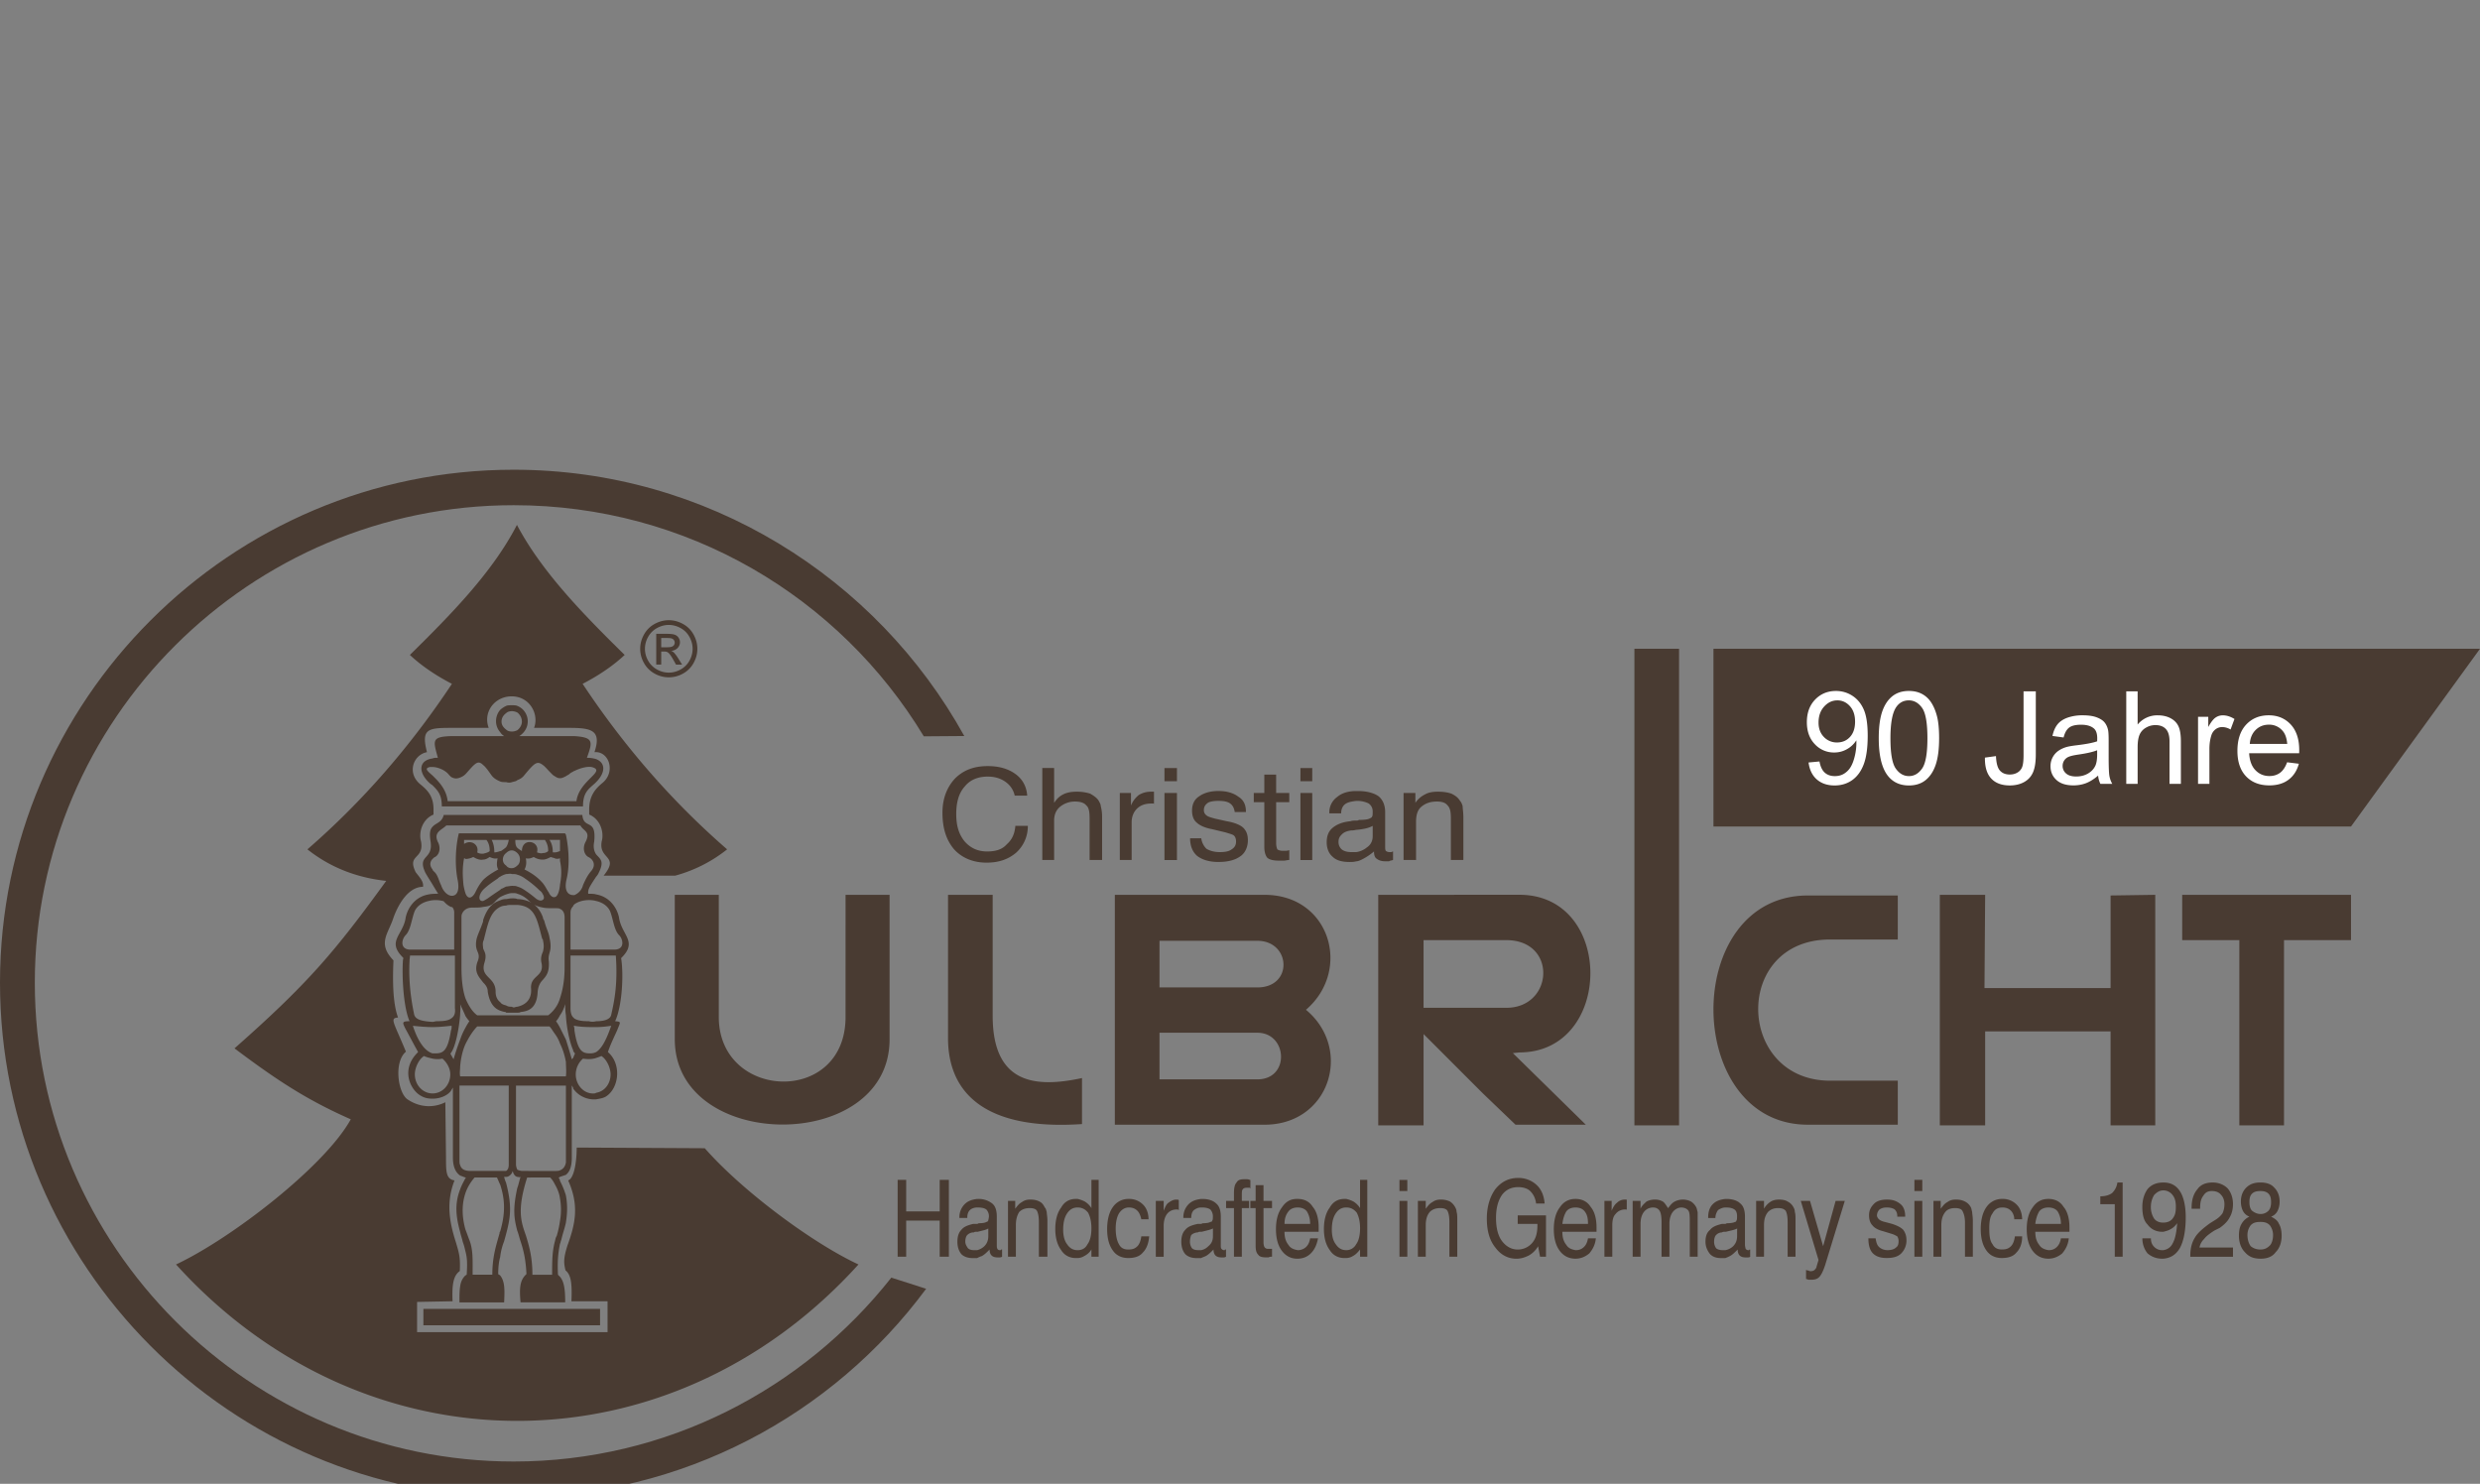
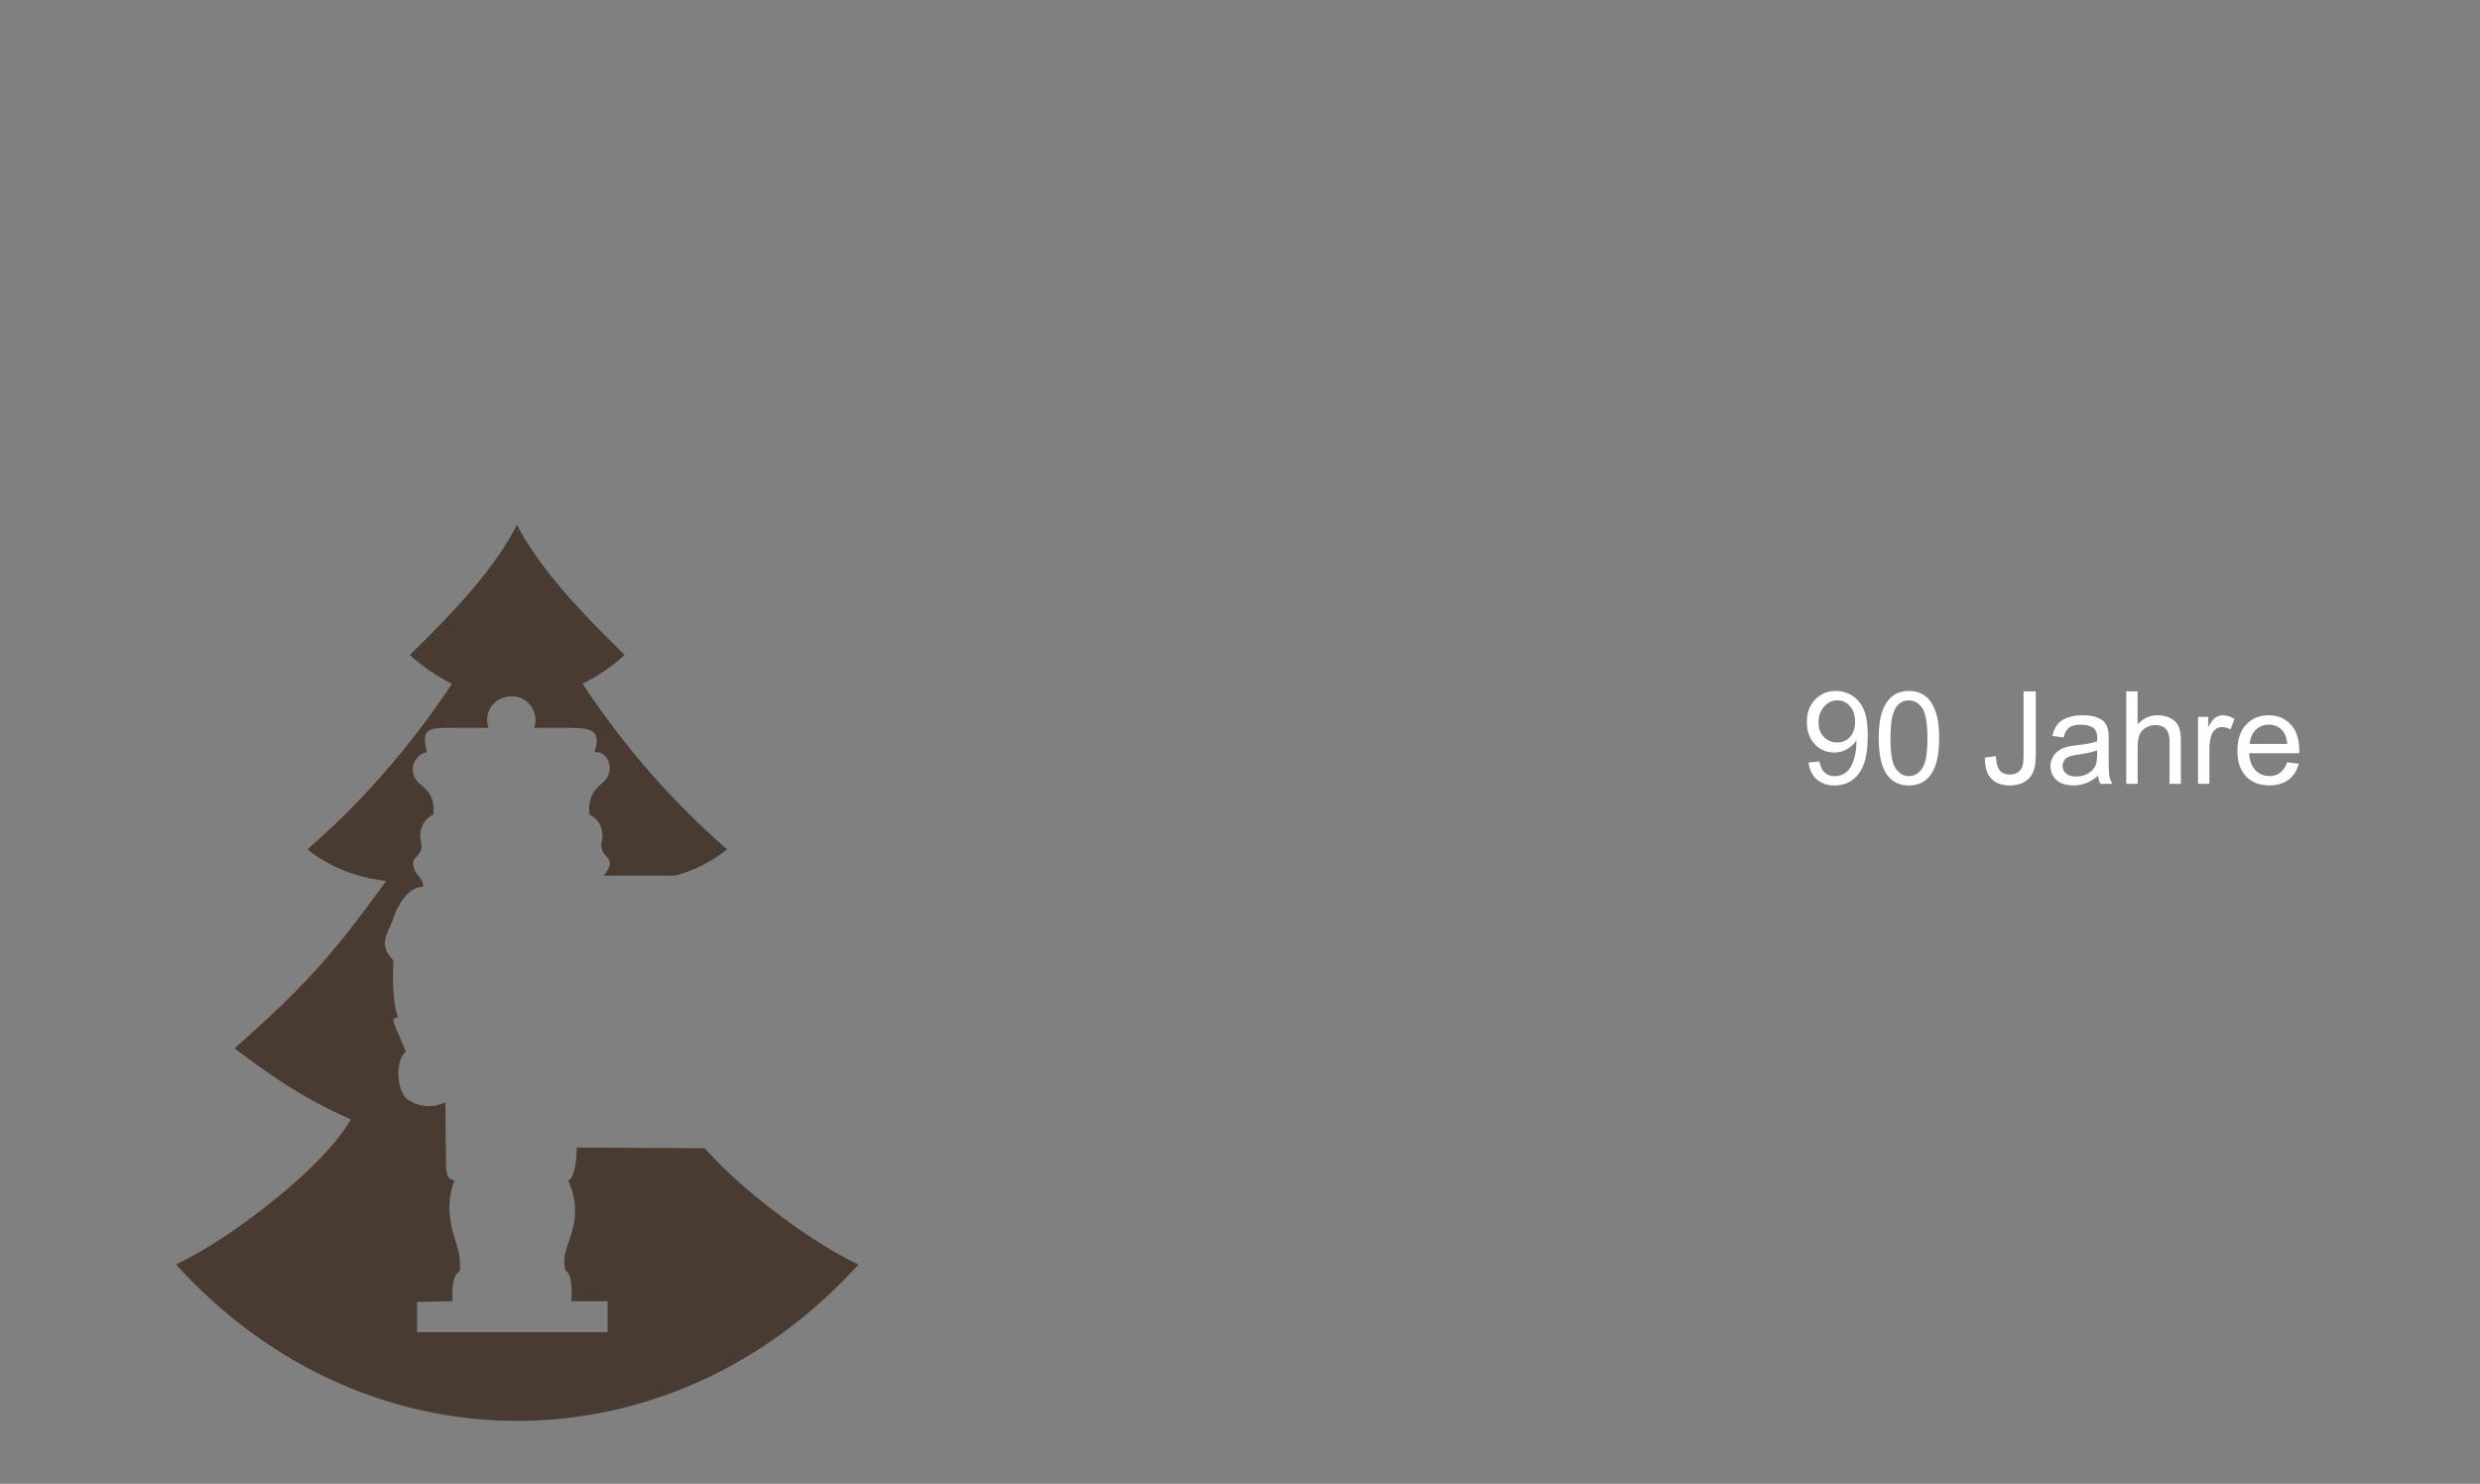
<svg xmlns="http://www.w3.org/2000/svg" width="217.271" height="130">
  <rect width="100%" height="100%" fill="#808080" stroke="none" />
-   <path fill="#493B32" d="M80.934 64.511C73.568 52.325 60.228 44.261 45 44.261c-23.076 0-41.95 18.759-41.95 41.835 0 23.133 18.874 41.949 41.95 41.949 13.407 0 25.377-6.328 33.088-16.111l3.05.977c-8.171 11.05-21.35 18.244-36.138 18.244-24.803 0-45-20.258-45-45.059 0-24.745 20.197-44.943 45-44.943 16.961 0 31.803 9.459 39.48 23.331" />
-   <path fill="#493B32" d="M86.967 88.984V78.396h-3.912v12.543c0 4.893 3.338 8.113 11.738 7.541v-4.029c-4.028.863-7.826.576-7.826-5.467zm-12.889.116c0 7.77-11.105 7.308-11.105 0V78.396h-3.855v12.66c0 9.897 18.817 10.012 18.817 0v-12.66H74.08L74.078 89.1zm23.593-10.704v20.141h13.119c5.698 0 7.77-6.617 3.625-10.07 4.028-3.453 2.129-10.07-3.625-10.07m-.633 16.167h-8.574V90.48h8.574c2.647-.001 2.878 4.084 0 4.084zm0-12.14c2.936 0 3.165 4.086 0 4.086h-8.574v-4.086m19.163-4.028v20.197h3.972v-7.998l5.235 5.236 2.82 2.704h6.158l-6.389-6.271.576-.06c8.229 0 8.343-13.812 0-13.812m-1.151 3.974c4.488 0 4.144 5.928 0 5.928h-7.25v-5.928m66.463-3.97v3.97h5.007v16.228h3.914V82.366h5.869v-3.97h-14.79zm-6.273 8.17h-11.048l.058-8.17h-3.97v20.197h3.97v-8.229h10.99v8.229h3.914V78.396l-3.914.058v8.112zm-26.527 11.97h7.884V94.68h-5.928c-8.228 0-8.572-12.369 0-12.369h5.928v-3.856h-7.884c-11.106-.001-10.933 20.081 0 20.081zM143.189 56.84h3.912v41.754h-3.912V56.84zM107.3 109.527h-.058c-.115 0-.173-.059-.229-.114-.059-.06-.059-.174-.059-.403v-2.417c0-.518-.115-.92-.403-1.151-.229-.229-.633-.401-1.209-.401h-.114c-.46.058-.806.173-1.095.46a1.61 1.61 0 0 0-.46 1.15v.058h.691c0-.288.058-.519.231-.69.172-.115.345-.229.632-.229h.114c.288 0 .519.057.69.172.115.114.23.344.23.577 0 .171 0 .343-.059.401 0 .058-.059.115-.173.115-.059.057-.289.114-.633.114-.06 0-.115.058-.173.058h-.288c-.519.116-.863.231-1.093.52-.231.23-.347.574-.347 1.035 0 .46.115.807.347 1.093.229.229.575.347.978.347h.403c.114-.06.288-.117.403-.173.229-.114.46-.346.69-.577 0 .23.059.403.173.52.114.113.288.171.519.171h.173c.058 0 .114 0 .229-.058v-.633c-.053-.003-.11-.003-.11.055zm-1.036-1.209c0 .347-.115.633-.403.863-.168.18-.39.302-.632.346h-.23c-.287 0-.46-.059-.575-.174a.975.975 0 0 1-.173-.576c0-.229.06-.459.115-.575a.878.878 0 0 1 .576-.229c.058-.057.173-.057.288-.057h.057c.46-.117.749-.173.979-.289l-.002.691zm2.532-3.106v-.401c0-.289 0-.52.059-.576.058-.115.173-.174.345-.174h.288l.058.059v-.748h-.058c-.115-.059-.229-.059-.288-.059h-.173c-.345 0-.575.059-.69.287-.173.174-.23.519-.23.922v.69h-.69v.631h.69v4.259h.69v-4.259h.633v-.631h-.634zm63.874.576a1.133 1.133 0 0 0-.518-.519c-.23-.117-.461-.174-.805-.174-.288 0-.52.057-.748.23-.231.113-.402.345-.576.574v-.689h-.633v4.891h.689v-2.761c0-.519.116-.862.345-1.151.175-.229.462-.346.863-.346.288 0 .519.059.633.23.116.23.23.518.23 1.037v2.99h.689v-3.164c0-.346-.058-.576-.058-.748-.053-.17-.053-.286-.111-.4zm21.35 2.012l.46-.229c.402-.287.688-.575.863-.92.173-.289.287-.69.287-1.15 0-.576-.173-1.037-.462-1.381-.344-.344-.805-.52-1.321-.52-.576 0-1.036.176-1.323.577-.345.403-.52.921-.52 1.667v.059h.748v-.059c0-.46.059-.804.288-1.093.174-.289.402-.403.748-.403.348 0 .634.114.807.346.172.173.287.459.287.806 0 .289-.058.575-.173.806a2.101 2.101 0 0 1-.634.575l-.46.288c-.633.46-1.094.863-1.324 1.266-.287.461-.401.98-.401 1.612v.058h3.739v-.807h-2.935c.058-.285.173-.518.403-.747.174-.233.463-.463.923-.751zm-80.332-2.761h-.06c-.574 0-.978.23-1.323.748-.345.46-.519 1.092-.519 1.898s.173 1.439.519 1.9c.346.46.807.689 1.323.689h.06c.46 0 .862-.174 1.149-.461.346-.346.519-.748.634-1.322h-.691c-.058.345-.173.574-.345.747-.174.174-.46.288-.691.288h-.058c-.346-.059-.633-.174-.807-.461-.229-.287-.346-.633-.346-1.149h2.993v-.403c0-.748-.173-1.381-.519-1.783-.284-.459-.744-.691-1.319-.691zm0 2.186h-1.151c0-.459.116-.805.345-1.092.174-.23.46-.344.807-.344.345 0 .632.113.806.344.172.288.288.633.288 1.092h-1.095zm-2.992-3.394h-.691v1.381h-.461v.631h.461v3.282c0 .402.059.631.23.805.115.172.344.229.689.229h.23c.058-.058.172-.058.288-.058v-.689h-.344c-.175 0-.23-.059-.289-.116-.058-.058-.114-.229-.114-.46v-2.993h.747v-.631h-.747v-1.381zm78.834-.231c-.574 0-1.035.174-1.381.575-.287.403-.46.921-.46 1.554 0 .69.114 1.209.46 1.554.289.403.749.633 1.268.633h.113c.23-.058.461-.116.633-.229.23-.115.403-.289.578-.52-.059.807-.175 1.381-.404 1.784-.174.345-.461.518-.807.577h-.113a.947.947 0 0 1-.69-.289c-.174-.172-.288-.402-.288-.747h-.748c0 .518.173.978.46 1.323.346.287.749.459 1.268.459h.113c.633-.057 1.095-.342 1.439-.92.346-.631.518-1.554.518-2.703 0-.979-.172-1.784-.518-2.303-.346-.517-.808-.748-1.441-.748zm.806 3.166c-.173.229-.46.346-.806.346h-.057c-.289 0-.576-.116-.749-.346a1.839 1.839 0 0 1-.288-1.037c0-.401.114-.748.288-1.035.229-.23.46-.403.806-.403s.633.172.806.403c.23.287.289.634.289 1.035 0 .46-.059.748-.289 1.037zm-87.294-1.67c-.229 0-.46.116-.689.289-.173.115-.288.404-.403.69v-.862h-.69v4.891h.69v-2.705c0-.459.116-.806.288-1.035.172-.23.46-.402.863-.402h.114s0 .057.059.057v-.863c-.059-.057-.059-.057-.115-.057h-.116v-.003zm72.391.692c.344 0 .574.114.747.287s.289.461.289.748h.689c0-.517-.174-.979-.46-1.265a1.694 1.694 0 0 0-1.266-.519 1.64 1.64 0 0 0-1.383.69c-.344.459-.518 1.149-.518 1.957 0 .805.174 1.438.518 1.898.289.402.748.632 1.326.632.519 0 .979-.116 1.265-.461.345-.344.518-.805.518-1.438h-.633c-.057.404-.172.691-.344.863-.23.231-.46.287-.806.287s-.634-.115-.807-.459c-.23-.289-.289-.748-.289-1.383 0-.574.059-1.035.289-1.322.174-.344.462-.515.865-.515zm-93.107.344H79.39v-2.761h-.748v6.73h.748v-3.164h2.936v3.164h.805v-6.73h-.805v2.761zm5.351 3.395h-.115c-.059 0-.173-.059-.173-.114-.059-.06-.059-.174-.059-.403v-2.417c0-.518-.115-.92-.401-1.151a1.905 1.905 0 0 0-1.208-.401h-.115c-.46.058-.807.173-1.093.46a1.605 1.605 0 0 0-.461 1.15v.058h.69c0-.288.057-.519.229-.69.114-.115.346-.229.633-.229h.057c.346 0 .576.057.748.172a.861.861 0 0 1 .23.577c0 .171-.059.343-.059.401-.057.058-.057.115-.173.115-.057.057-.287.114-.632.114-.058 0-.116.058-.173.058h-.342c-.461.116-.807.231-1.036.52-.229.23-.346.574-.346 1.035 0 .46.116.807.346 1.093.229.229.575.347.979.347h.403c.115-.06.229-.117.402-.173.23-.114.461-.346.69-.577 0 .23.058.403.173.52.115.113.288.171.519.171h.173c.058 0 .115 0 .229-.058v-.633c-.058-.003-.115-.003-.115.055zm-1.094-1.209c0 .347-.115.633-.345.863a1.39 1.39 0 0 1-.633.346h-.288c-.23 0-.403-.059-.519-.174-.114-.172-.229-.344-.229-.576 0-.229.058-.459.173-.575a.772.772 0 0 1 .575-.229c.058-.057.173-.057.288-.057h.057c.461-.117.748-.173.921-.289v.691zm13.063.864c-.23.231-.46.289-.807.289-.346 0-.633-.115-.805-.46-.173-.288-.288-.749-.288-1.381 0-.575.115-1.036.288-1.323.229-.345.518-.518.863-.518s.576.113.748.287c.173.173.288.461.345.748h.633c0-.518-.173-.979-.461-1.266a1.693 1.693 0 0 0-1.266-.518 1.64 1.64 0 0 0-1.381.689c-.347.461-.519 1.15-.519 1.957 0 .806.172 1.439.519 1.899.288.402.748.632 1.323.632.519 0 .979-.115 1.267-.461.345-.344.518-.805.575-1.438h-.69c-.056.403-.171.692-.344.864zm68.075-5.811h.691v.979h-.691v-.979zm-76.188 2.417c-.115-.229-.229-.403-.461-.519-.229-.117-.46-.174-.806-.174-.288 0-.519.057-.747.23-.231.113-.404.345-.576.574v-.689h-.633v4.891H89v-2.761c0-.519.115-.862.288-1.151.231-.229.519-.346.921-.346.288 0 .519.059.633.23.115.23.173.518.173 1.037v2.99h.748v-3.164c0-.346-.058-.576-.058-.748-.058-.17-.058-.286-.172-.4zm108.126 1.437c-.115-.287-.346-.459-.691-.632.253-.091.459-.276.576-.518a1.83 1.83 0 0 0 .173-.804c0-.52-.173-.922-.46-1.211-.289-.346-.748-.461-1.209-.461-.519 0-.921.115-1.266.461-.287.289-.461.691-.461 1.211 0 .287.059.574.174.804.114.229.288.403.576.518a1.491 1.491 0 0 0-.691.632c-.173.289-.229.635-.229 1.037 0 .576.173 1.094.519 1.438.346.401.748.575 1.381.575.576 0 1.036-.172 1.323-.575.347-.345.519-.862.519-1.438-.004-.403-.062-.748-.234-1.037zm-2.359-2.647c.174-.171.403-.229.747-.229.289 0 .519.059.692.229.171.173.229.402.229.749 0 .288-.059.575-.229.748a.952.952 0 0 1-.692.286c-.288 0-.519-.113-.747-.286-.174-.173-.229-.46-.229-.748-.002-.347.056-.576.229-.749zm1.554 4.547c-.23.229-.461.344-.808.344a1.287 1.287 0 0 1-.861-.287c-.173-.229-.288-.576-.288-.979 0-.343.115-.632.288-.86.229-.23.459-.287.861-.287.346 0 .576.057.808.287.172.229.287.518.287.86.001.402-.115.749-.287.922zm-103.235-3.282a1.801 1.801 0 0 0-.576-.573 2.594 2.594 0 0 0-.633-.23h-.172c-.518 0-.979.23-1.266.748-.346.46-.519 1.092-.519 1.898 0 .748.173 1.381.519 1.842.288.461.749.69 1.266.69h.172c.173 0 .403-.059.576-.173.229-.115.46-.289.633-.577v.634h.633v-6.731h-.633v2.472zm-.346 3.167c-.173.344-.46.518-.863.518s-.689-.174-.921-.518c-.23-.289-.345-.749-.345-1.266 0-.633.114-1.094.345-1.438.231-.346.518-.518.921-.518s.69.172.921.46c.173.344.288.748.288 1.38 0 .575-.116 1.093-.346 1.382zm57.889.517c-.114 0-.172-.059-.229-.114 0-.06-.058-.174-.058-.403v-2.417c0-.518-.116-.92-.403-1.151-.23-.229-.634-.401-1.209-.401h-.114c-.461.058-.808.173-1.095.46-.287.289-.402.689-.402 1.15v.058h.632c0-.288.115-.519.23-.69.172-.115.402-.229.633-.229h.115c.287 0 .518.057.69.172.172.114.23.344.23.577 0 .171 0 .343-.06.401 0 .058-.058.115-.115.115-.114.057-.346.114-.69.114-.059 0-.115.058-.172.058h-.289c-.46.116-.806.231-1.036.52-.287.23-.403.574-.403 1.035 0 .46.175.807.403 1.093.23.229.518.347.979.347h.347c.172-.06.288-.117.401-.173.23-.114.46-.346.691-.577 0 .23.058.403.173.52.115.113.288.171.518.171h.173c.058 0 .173 0 .229-.058v-.633c-.058 0-.058 0-.115.061l-.054-.006zm-.977-1.209c0 .347-.115.633-.346.863-.19.182-.431.302-.689.346h-.231c-.229 0-.46-.059-.574-.174a.975.975 0 0 1-.174-.576c0-.229.059-.459.174-.575a.727.727 0 0 1 .518-.229c.058-.057.174-.057.289-.057h.057c.461-.117.808-.173.979-.289l-.003.691zm32.857-3.797c-.229.172-.574.289-1.035.289v.689h1.267v4.602h.69V103.6h-.461c-.045.35-.208.674-.461.921zm-27.908 1.267a1.133 1.133 0 0 0-.518-.519c-.173-.117-.46-.174-.749-.174-.288 0-.575.057-.805.23a1.69 1.69 0 0 0-.519.574v-.689h-.69v4.891h.69v-2.761c0-.519.115-.862.345-1.151.229-.229.519-.346.862-.346.347 0 .52.059.691.23.115.23.173.518.173 1.037v2.99h.69v-3.164c0-.346 0-.576-.059-.748a.79.79 0 0 0-.111-.4zm-8.978-.517a1.567 1.567 0 0 0-1.438 0c-.229.113-.402.344-.575.574-.172-.229-.288-.46-.46-.574a1.359 1.359 0 0 0-.69-.176c-.289 0-.518.059-.748.176-.173.17-.403.344-.519.631v-.69h-.69v4.89h.69v-2.875c0-.461.114-.806.288-1.035.19-.253.488-.402.805-.402.288 0 .461.113.576.287.115.173.172.518.172 1.037v2.99h.69v-2.877c0-.459.115-.805.288-1.035.173-.229.459-.401.747-.401.29 0 .52.114.633.287.115.173.115.519.115 1.037v2.989h.691v-3.91c-.059-.174-.059-.289-.115-.402a1.323 1.323 0 0 0-.46-.521zm11.567 3.911l-1.149-3.97h-.808l1.554 5.179-.173.576c0 .115-.114.23-.172.288s-.172.115-.345.115c-.058 0-.114 0-.173-.058-.058 0-.115 0-.229-.059v.807c.115 0 .173.059.229.059h.23c.287 0 .518-.059.689-.229.175-.176.346-.52.519-1.037l1.727-5.64h-.805l-1.094 3.969zm7.998-3.97h.691v4.89h-.691v-4.89zm-1.956 2.013l-.633-.17c-.288-.06-.461-.175-.518-.231-.115-.115-.174-.23-.174-.345a.737.737 0 0 1 .229-.518c.172-.115.346-.172.633-.172s.518.057.689.172c.174.173.23.344.23.632h.69v-.057c0-.403-.116-.806-.402-1.036-.346-.288-.691-.404-1.21-.404-.46 0-.862.116-1.093.346-.289.289-.46.576-.46 1.035 0 .402.115.69.287.864.174.229.46.402.92.519l.749.229c.229.059.403.173.519.23a.822.822 0 0 1 .113.402c0 .288-.057.461-.229.575-.174.172-.46.231-.749.231-.288 0-.575-.115-.747-.291-.174-.172-.231-.401-.289-.746h-.632c0 .574.115 1.035.401 1.322.288.287.691.403 1.209.403.575 0 .979-.116 1.268-.403.3-.307.465-.721.459-1.149 0-.403-.115-.69-.287-.921-.166-.172-.455-.346-.973-.517zm-43.159-3.854h.689v.979h-.689v-.979zm-3.452 2.472a1.801 1.801 0 0 0-.576-.573 2.587 2.587 0 0 0-.632-.23h-.173c-.519 0-.979.23-1.268.748-.344.46-.518 1.092-.518 1.898 0 .748.173 1.381.518 1.842.289.461.749.69 1.268.69h.173c.173 0 .403-.059.575-.173.23-.115.402-.289.633-.577v.634h.633v-6.731h-.633v2.472zm-.345 3.167a.956.956 0 0 1-.862.518c-.403 0-.69-.174-.92-.518-.231-.289-.346-.749-.346-1.266 0-.633.114-1.094.346-1.438.229-.346.518-.518.92-.518s.69.172.92.46c.173.344.288.748.288 1.38-.001.575-.117 1.093-.346 1.382zm3.797-3.798h.689v4.89h-.689v-4.89zm19.854-.116h-.114a.95.95 0 0 0-.69.289c-.174.115-.345.404-.46.69v-.862h-.634v4.891h.69v-2.705c0-.459.059-.806.288-1.035.173-.23.46-.402.863-.402h.058c.059 0 .059.057.059.057v-.863c-.003-.06-.003-.06-.06-.06zm-14.961.692a1.372 1.372 0 0 0-.461-.519 1.81 1.81 0 0 0-.806-.174c-.287 0-.519.057-.748.23-.23.113-.403.345-.575.574v-.689h-.689v4.891h.689v-2.761c0-.519.114-.862.344-1.151.23-.229.52-.346.922-.346.288 0 .518.059.633.23.113.23.173.518.173 1.037v2.99h.69v-3.164c0-.346 0-.576-.059-.748a.814.814 0 0 0-.113-.4zm10.53-.749c-.576 0-1.036.23-1.381.748-.345.46-.52 1.092-.52 1.898s.174 1.439.52 1.9c.346.46.807.689 1.381.689.46 0 .863-.174 1.208-.461.288-.346.518-.748.575-1.322h-.69c-.059.345-.173.574-.345.747a.943.943 0 0 1-.691.288h-.057c-.346-.059-.633-.174-.806-.461-.229-.287-.346-.633-.346-1.149h2.993v-.403c0-.748-.174-1.381-.518-1.783-.288-.459-.748-.691-1.323-.691zm0 2.186h-1.151c.06-.459.172-.805.346-1.092.173-.23.46-.344.806-.344.345 0 .631.113.805.344.23.288.289.633.289 1.092h-1.095zm-5.064 0h1.728v.117c0 .633-.114 1.15-.46 1.553-.317.369-.781.58-1.268.576-.574 0-1.034-.289-1.381-.748-.345-.461-.518-1.149-.518-2.015 0-.864.173-1.496.518-2.015.347-.459.807-.689 1.439-.689.401 0 .806.115 1.037.346.287.289.459.633.518 1.092h.747c-.057-.689-.287-1.266-.747-1.668a2.351 2.351 0 0 0-1.554-.575c-.863 0-1.497.346-2.016.979-.459.634-.747 1.498-.747 2.591 0 1.034.23 1.898.747 2.53.463.634 1.095.979 1.844.979.401 0 .748-.115 1.092-.287a2.15 2.15 0 0 0 .807-.807l.172.92h.52v-3.625h-2.476l-.002.746zm46.494-2.186c-.575 0-1.034.23-1.38.748-.345.46-.518 1.092-.518 1.898s.173 1.439.518 1.9c.346.46.806.689 1.38.689.461 0 .863-.174 1.21-.461.288-.346.519-.748.575-1.322h-.688c-.058.345-.175.574-.347.747a.942.942 0 0 1-.69.288h-.059c-.344-.059-.631-.174-.805-.461-.229-.287-.344-.633-.344-1.149h2.992v-.403c0-.748-.174-1.381-.52-1.783-.285-.459-.746-.691-1.324-.691zm0 2.186h-1.148c.057-.459.173-.805.344-1.092.174-.23.461-.344.805-.344.347 0 .634.113.808.344.173.288.289.633.289 1.092h-1.098zM100.81 69.361c-.402 0-.748.115-1.036.287a2.27 2.27 0 0 0-.69.922v-1.094h-.978v5.869h1.036v-3.279c0-.519.172-.92.459-1.209.288-.287.69-.459 1.267-.459h.172s.059 0 .059.058v-1.095h-.289zm1.208.116h1.094v5.871h-1.094v-5.871zm0-2.187h1.094v1.151h-1.094V67.29zm-13.81 6.675c-.402.46-.979.633-1.727.633-.806 0-1.438-.289-1.956-.863-.519-.633-.749-1.381-.749-2.418s.229-1.842.749-2.416c.46-.576 1.15-.863 2.014-.863.633 0 1.15.172 1.553.461.403.287.691.689.807 1.209h1.094c-.058-.807-.403-1.439-1.036-1.9-.633-.459-1.438-.69-2.417-.69-1.208 0-2.129.346-2.878 1.094-.689.748-1.093 1.728-1.093 2.992 0 1.382.345 2.418 1.035 3.223.69.748 1.67 1.15 2.819 1.15 1.094 0 1.899-.288 2.59-.862a3.122 3.122 0 0 0 1.035-2.359h-1.093c-.057.688-.288 1.207-.747 1.609zm8.056-3.798c-.174-.288-.461-.46-.748-.633a3.811 3.811 0 0 0-1.208-.173c-.404 0-.807.058-1.151.229-.346.173-.576.402-.806.748v-3.051h-1.036v8.058h1.036v-3.453c0-.518.172-.92.518-1.209a2.053 2.053 0 0 1 1.323-.459c.46 0 .806.114.979.344.23.174.288.576.288 1.15v3.625h1.095v-3.798c0-.401-.059-.69-.115-.92-.002-.17-.118-.344-.175-.458zm11.222 1.784l-1.037-.23c-.402-.113-.634-.173-.748-.287a.525.525 0 0 1-.229-.461c0-.287.113-.459.344-.633.174-.115.519-.174.921-.174.46 0 .805.059 1.037.23.229.172.345.401.401.748h.979v-.058c0-.519-.173-.979-.634-1.267-.46-.346-1.034-.518-1.783-.518-.691 0-1.266.172-1.669.459-.46.289-.634.749-.634 1.268 0 .402.114.805.403 1.035.23.23.691.461 1.323.576l1.208.289c.346.114.634.172.749.288.115.114.173.287.173.517 0 .289-.115.52-.401.691-.231.174-.576.231-1.037.231s-.863-.116-1.15-.288a1.56 1.56 0 0 1-.46-.921h-.979c0 .69.229 1.209.632 1.553.46.345 1.094.519 1.843.519.862 0 1.496-.174 1.957-.519.402-.287.631-.806.631-1.381 0-.46-.114-.806-.402-1.095-.23-.227-.749-.457-1.438-.572zm14.27 2.705c-.173 0-.288-.059-.345-.116-.058-.058-.058-.229-.058-.519v-2.877c0-.633-.23-1.094-.576-1.381-.402-.287-1.036-.459-1.783-.459h-.173c-.69 0-1.266.172-1.669.518a1.642 1.642 0 0 0-.69 1.38v.059h1.035c0-.345.116-.632.345-.806.23-.173.52-.229.979-.288h.115c.403 0 .749.115.978.229.23.174.346.403.346.691 0 .229 0 .402-.059.46 0 .06-.114.115-.229.173-.114.059-.402.114-.921.114-.057.058-.172.058-.229.058-.229 0-.345 0-.518.059-.69.058-1.208.287-1.554.576-.345.287-.518.69-.518 1.266 0 .518.172.979.518 1.266.346.344.863.461 1.496.461.173 0 .346 0 .576-.059.172 0 .402-.115.518-.173a5.362 5.362 0 0 0 1.035-.69c0 .288.06.519.231.633.229.172.46.229.805.229h.288c.058-.06.173-.06.345-.114v-.748c-.057 0-.114.057-.172.057l-.116.001zm-1.496-1.383c0 .403-.172.75-.519.979a1.892 1.892 0 0 1-.92.403h-.403c-.346 0-.633-.059-.862-.23a.86.86 0 0 1-.288-.691c0-.286.113-.459.288-.631.173-.174.403-.289.806-.346.115 0 .229 0 .461-.057h.058c.633-.059 1.094-.174 1.38-.346v.919zm7.883-2.646c-.057-.173-.114-.346-.229-.46-.173-.288-.402-.46-.749-.633-.345-.115-.69-.173-1.208-.173-.401 0-.805.058-1.093.229-.35.167-.648.425-.863.748v-.864h-1.035v5.871h1.094v-3.338c0-.576.116-1.035.461-1.324.344-.287.748-.459 1.381-.459.46 0 .749.114.92.344.231.229.288.576.288 1.15v3.625h1.095v-3.798c-.003-.399-.062-.688-.062-.918zm-16.342-2.762h-1.035v1.611h-.923v.805h.923v3.914c0 .459.113.805.288.978.229.173.575.229 1.035.229h.403c.114 0 .288-.057.46-.057v-.863c-.174.058-.289.058-.346.058h-.23c-.229 0-.344-.058-.46-.115-.058-.114-.113-.288-.113-.575v-3.568h1.15v-.805h-1.15l-.002-1.612zm2.129 1.612h1.036v5.871h-1.036v-5.871zm0-2.187h1.036v1.151h-1.036V67.29z" />
  <g fill="#493B32">
    <path d="M61.746 100.598l-11.222-.059c0 1.268-.23 2.706-.748 2.878.978 2.187.633 3.798-.059 5.696-.345 1.094-.345 1.498-.172 2.188.518.402.576 1.266.518 2.705h3.165v2.704H36.541v-2.647l3.108-.058c-.059-1.438.058-2.245.633-2.647.058-1.207-.058-1.553-.345-2.532-.576-1.783-.863-3.511-.115-5.409-.748-.116-.748-.749-.748-2.014l-.058-4.834c-1.037.518-2.245.459-3.28-.231-.864-.519-1.267-3.278-.173-4.2-1.093-2.646-1.438-2.936-.69-2.992-.518-1.381-.459-3.683-.402-5.006-1.438-1.496-.459-2.303 0-3.74.287-.808 1.15-2.705 2.589-2.705.058-.403-.172-.69-.634-1.268-.806-1.611.748-1.092.462-2.703-.23-.805.114-1.957 1.092-2.358v-.46c0-1.151-.519-1.67-1.15-2.188-1.209-.978-.633-2.59.576-2.82-.518-2.014.057-2.128 2.072-2.128h3.337c-.519-1.381.518-2.762 2.014-2.762 1.611 0 2.417 1.612 1.957 2.762h3.107c1.957 0 2.819.23 2.187 2.128 1.267-.114 1.899 1.728.69 2.705-.633.519-1.151 1.15-1.151 2.301v.461c.979.402 1.324 1.555 1.094 2.357-.288 1.613 1.611 1.209.172 2.993h6.272a12.576 12.576 0 0 0 4.546-2.302c-4.834-4.2-9.034-9.034-12.66-14.501 1.554-.806 2.763-1.668 3.684-2.532-3.569-3.51-7.251-7.25-9.438-11.394-2.13 4.144-5.812 7.884-9.38 11.394.921.864 2.129 1.726 3.683 2.532-3.626 5.467-7.825 10.301-12.659 14.501 1.957 1.554 4.258 2.475 6.904 2.762-4.545 6.273-6.904 9.035-13.293 14.674 3.683 2.762 6.273 4.487 10.187 6.215-2.245 4.084-10.416 10.416-15.308 12.717 16.573 18.301 43.274 18.242 59.788 0-3.971-1.842-10.128-6.385-13.465-10.183z" />
-     <path d="M51.076 70.65c0-1.209.459-1.496 1.036-2.016l.115-.113c.806-.807.862-1.67 0-2.015a2.632 2.632 0 0 0-.808-.114c.52-1.438.577-1.786-1.092-1.9h-4.834c1.151-.748.864-2.244-.171-2.646-.116-.058-.289-.058-.46-.058-.23 0-.403 0-.518.058-.19.087-.365.203-.52.345-.459.518-.517 1.381 0 1.957.059.114.173.229.346.344h-4.66c-1.727.059-1.553.403-1.149 1.898-.173 0-.346 0-.461.059-1.267.173-1.267 1.266-.229 2.186.059.059.172.116.229.174.461.459.807.806.807 1.84m5.233-7.422c0-.344.172-.575.402-.747.115-.115.288-.173.519-.173.172 0 .345.058.46.115.229.173.403.46.403.805 0 .289-.174.577-.403.749-.143.072-.3.111-.46.115-.23 0-.403-.057-.519-.172-.23-.173-.402-.403-.402-.692zm-4.719 6.964c-.115-1.094-.862-1.784-1.324-2.246-.46-.402-.748-.633-.229-.747h.229c.461 0 1.15.288 1.438.69l.173.172c.288.174.519.174.806.06.173-.06.345-.175.461-.288l.058-.059c.807-.92 1.036-1.209 1.495-.748.23.173.462.519.749.92.173.231.46.404.748.519.116.058.288.058.52.058a.78.78 0 0 0 .518 0c.172-.058.345-.058.46-.172.287-.115.46-.229.633-.461.863-1.035 1.092-1.265 1.61-.861.173.115.401.402.748.748.116.115.172.173.288.229.173.116.287.173.46.173s.288-.058.518-.173c.058-.058.23-.114.346-.229.059-.059.173-.115.287-.174 0 0 .059-.058.116-.058.575-.288 1.151-.401 1.496-.345 1.38.345-1.094 1.15-1.324 2.994m-13.408 44.479v1.439h15.479v-1.439" />
  </g>
-   <path fill="#493B32" d="M58.592 54.336c.421 0 .831.107 1.231.323.4.216.712.524.936.926s.336.82.336 1.256c0 .432-.11.847-.33 1.245a2.33 2.33 0 0 1-.927.927 2.524 2.524 0 0 1-2.491 0 2.34 2.34 0 0 1-.929-.927 2.516 2.516 0 0 1-.332-1.245c0-.436.112-.854.337-1.256.226-.401.537-.71.938-.926a2.565 2.565 0 0 1 1.231-.323zm0 .415c-.352 0-.693.09-1.025.271a1.94 1.94 0 0 0-.782.773c-.184.318-.28.68-.282 1.047 0 .361.093.707.277 1.037.184.331.443.588.774.773.33.185.678.277 1.038.277.361 0 .707-.092 1.039-.277s.59-.442.773-.773.275-.676.275-1.037c0-.363-.095-.711-.28-1.047a1.925 1.925 0 0 0-.781-.773 2.133 2.133 0 0 0-1.026-.271zm-1.099 3.474v-2.694h.926c.316 0 .546.025.688.074.141.05.254.137.338.261s.126.256.126.395c0 .197-.07.368-.21.514a.831.831 0 0 1-.559.246c.095.04.172.087.229.143.108.106.241.284.398.534l.328.528h-.53l-.24-.426c-.188-.334-.34-.543-.455-.627-.08-.062-.196-.093-.348-.093h-.255v1.145h-.436zm.435-1.517h.527c.252 0 .424-.037.517-.113a.367.367 0 0 0 .138-.298.366.366 0 0 0-.066-.214.385.385 0 0 0-.184-.141c-.078-.031-.225-.046-.438-.046h-.494v.812zm-3.514 27.235c1.496-1.439.058-2.014-.173-3.51-.115-.691-.688-1.842-2.014-2.072-.173-.057-.402-.057-.691-.057-.057-.404.173-.691.691-1.496a1.17 1.17 0 0 0 .229-.347c.519-1.036.114-1.208-.229-1.61-.115-.172-.288-.518-.173-1.094.229-2.128-.922-1.035-1.036-2.359H38.876c-.172.69-.689.69-.979 1.037-.229.229-.287.574-.171 1.322.229 1.612-1.209 1.094-.46 2.704.229.404.46.749.632 1.037.185.313.346.576.49.8-.309.004-.704.02-.839.064v-.002c-1.323.23-1.898 1.382-2.014 2.072-.229 1.496-1.698 2.043-.203 3.483l-.009.144h-.017c-.114 1.554.058 4.258.575 5.41-.689 0-.633.113-.345.689.229.402.52.979 1.093 2.015-1.61 1.554-.633 3.396.288 3.854.288.173.634.229.979.229.69 0 1.324-.288 1.611-.69.058-.114.115-.172.173-.287v6.158c0 .861.288 1.322.633 1.554.173.057.289.114.461.171h.058l-.058.059c-.172.346-.345.633-.461.979-.518 1.324-.345 2.475 0 3.74.058.289.173.576.229.865.115.286.173.573.23.805.172.633.172 1.149.114 2.072-.058 0-.058.058-.114.058-.23.229-.403.518-.461.979-.059.403-.059.806-.059 1.382h3.914c.058-1.151.058-1.843-.346-2.359-.057-.059-.115-.059-.172-.117 0-.575.057-1.092.172-1.495a5.43 5.43 0 0 1 .346-1.381c.058-.231.115-.404.172-.634.403-1.497.519-2.475 0-4.488a2.761 2.761 0 0 1-.172-.518h.172c.23 0 .403-.174.519-.348 0-.057.058-.113.058-.171.058.229.171.46.403.519.114 0 .171.056.287 0-.116.345-.173.689-.287.977-.403 1.842-.288 2.648 0 3.742.114.285.171.574.287.92.288.863.46 1.668.518 2.876-.576.519-.634 1.21-.518 2.476h3.912c0-1.209-.114-1.842-.459-2.244l-.173-.172c-.058-1.094 0-1.843.173-2.707.057-.115.057-.229.115-.344.115-.52.288-.979.402-1.497.115-.749.172-1.497 0-2.417a7.343 7.343 0 0 0-.518-1.267c0-.116-.059-.173-.116-.289.058 0 .116-.056.116-.056.172-.06.345-.115.518-.176.288-.229.519-.633.519-1.496v-6.33c.057.059.057.115.114.174 0 .115.059.173.115.229.46.576 1.208.862 1.899.806.345-.059.69-.113.921-.287 1.093-.748 1.323-2.819.115-3.855.229-.689.574-1.381.806-1.898.288-.748.403-.748-.172-.807.636-1.38.751-4.199.522-5.524zM40.2 73.01c-.229.863-.403 2.532-.116 4.028.23 1.094-.114 1.496-.575 1.438-.345-.058-.69-.402-.862-.92-.231-.461-.288-.92-.634-1.209-.058-.058-.115-.115-.115-.173-.287-.346-.229-.69 0-.921.059-.059.173-.173.23-.173.46-.288.46-.921.23-1.324-.403-.862.345-1.034.748-1.438h11.74c.286.52.92.52.459 1.438-.229.403-.229 1.036.229 1.324.403.173.749.69.231 1.267-.288.344-.461.69-.69 1.209a1.276 1.276 0 0 1-.748.862h-.116c-.46 0-.806-.403-.575-1.381.346-1.438.114-3.108-.058-3.914-.058-.058-.058-.058-.058-.115m-8.745.866c-.058 0-.058.058-.116.058v-.346h1.956c.23.288.288.635.288.979-.114.115-.346.174-.576.23-.172 0-.344 0-.518-.115.175-.634-.459-1.095-1.034-.806zm0 1.38c.229 0 .46-.059.689-.173.288.173.575.288.862.229.23 0 .404-.115.576-.229.229.114.461.173.689.114-.058.346-.114.691.059.979-.634.347-1.037.634-1.325.921-.344.403-.518.748-.688 1.094-.23.459-.634.69-.863.058a4.944 4.944 0 0 1-.173-.748c-.059-.69-.115-1.381.057-2.301.06-.001.06-.001.117.056zm7.481-.172c.115.059.229.059.346.115.114.058.287.058.46 0v.229c.173.807.114 1.439 0 2.072-.059.748-.288 1.094-.46 1.094-.172.059-.403-.115-.519-.402-.172-.229-.287-.518-.518-.806-.345-.403-.808-.807-1.61-1.209.172-.346.172-.634.114-.979.229.059.46 0 .688-.114.289.173.52.229.808.229.231.002.461-.114.691-.229zm-.115-1.497h.921v.979c-.173.058-.288.115-.46.115h-.172c-.001-.402-.059-.749-.289-1.094zm-.691 10.819c.23 1.207-1.036 1.035-.92 2.244.058 1.093-.69 1.438-1.208 1.554-.116 0-.231.057-.289.057s-.114 0-.172-.057c-.173 0-.346 0-.519-.115-.23-.058-.402-.114-.519-.288-.229-.173-.402-.46-.402-.921 0-1.323-1.381-1.208-.978-2.53.229-.75 0-.922-.116-1.267 0-.173-.057-.345 0-.577 0-.059.06-.115.06-.172.345-1.324.517-2.417 1.437-2.877.116-.059.288-.115.519-.115.115-.058.288-.058.519-.058h.461c1.61.116 1.726 1.323 2.186 2.993.059 0 .059.058.059.113.115.461.058.748 0 .979-.118.288-.233.576-.118 1.037zm.115-5.582c-.115.115-.345.115-.633-.115a10.523 10.523 0 0 0-1.094-.807 2.035 2.035 0 0 0-.518-.229c-.116-.059-.289-.059-.46-.059-.173 0-.403.059-.519.059l-.346.174c-.058 0-.114.057-.173.114-.345.229-.689.46-1.092.748a3.154 3.154 0 0 1-.404.229c-.402.058-.459-.461 0-.979.404-.402.922-.748 1.268-.979a.806.806 0 0 1 .229-.172 2 2 0 0 1 .519-.23c.173 0 .346-.057.519 0 .172 0 .345 0 .46.059.229.059.46.172.69.344.346.23.806.578 1.266 1.037.173.115.229.23.288.346.115.172.115.404 0 .46zm0-4.086c-.172.058-.345 0-.519-.057.288-1.037-1.322-1.324-1.322-.115-.174-.115-.289-.174-.403-.287-.173-.174-.173-.461-.173-.691h2.59c.229.346.288.635.288.979a.65.65 0 0 1-.461.171zm-2.243 0c.171.173.23.346.23.576 0 .172-.06.402-.23.518-.116.115-.289.23-.46.23h-.058a.528.528 0 0 1-.462-.23.603.603 0 0 1-.286-.518.71.71 0 0 1 .286-.576c.115-.114.288-.23.462-.23h.058c.171 0 .344.116.46.23zm-.979-.517c-.114.115-.286.229-.459.346h-.059c-.171.058-.345.115-.517.115 0-.402-.059-.75-.231-1.095h1.497c-.058.289-.116.461-.231.634zm-3.568 5.467c.172-.115.345-.172.633-.172.402 0 .69 0 .92-.059.576-.059.807-.173 1.094-.52.115-.114.231-.229.402-.345.116-.058.346-.172.519-.229.173-.059.346-.115.519-.115h.058c.172 0 .287 0 .403.059.403.115.748.344 1.036.633.066.057.13.106.192.154-.324-.188-.726-.305-1.229-.326-.116-.059-.289-.059-.403-.059h-.058c-.23 0-.403.059-.519.059a1.2 1.2 0 0 0-.519.113c-.689.23-1.15.691-1.496 1.727v.115c-.229.691-.459 1.094-.575 1.555-.229 1.15.403 1.093.116 1.898-.403.979.115 1.438.459 1.899.23.229.404.46.404.805.172 1.095.633 1.497 1.092 1.669.173.059.346.115.462.115l.057.059h.979c.114 0 .229 0 .287-.059.576-.057 1.438-.23 1.496-1.784.058-.519.229-.805.46-1.036.287-.345.575-.632.518-1.611-.115-.806.347-.806.059-2.071-.059-.46-.288-.806-.46-1.497-.058-.115-.115-.173-.115-.288-.169-.453-.41-.834-.76-1.114.189.107.414.188.76.252.229.057.575.057 1.036.057h.113c.116 0 .288 0 .347.059.288.114.402.403.402.748v4.374c0 1.149-.173 2.013-.402 2.705a2.772 2.772 0 0 1-.46.92 2.808 2.808 0 0 1-.576.576H41.81c-.402-.288-.748-.808-1.035-1.496-.23-.692-.346-1.554-.346-2.705v-4.433c.001-.231.116-.461.346-.632zm-5.238 2.244c.459-.461.519-1.438.805-2.13.23-.46.69-.747 1.208-.862.414-.112.9-.101 1.317.018.214.245.411.398.642.501.042 0 .083.015.125.026.11.139.167.313.159.49v3.223H35.88c-.861-.057-.69-.921-.343-1.266zm.347 2.186h-.005c.017-.132.033-.265.042-.399l3.934-.002v4.604c.058.459-.058.748-.346.92-.23.174-.633.23-1.209.23-.171 0-.286.059-.401.059-1.035-.059-1.496-.231-1.611-.633-.231-1.096-.52-2.822-.404-4.779zm.288 5.755c.575.059 1.151.115 1.727.115.518 0 1.094-.057 1.611-.115h.058c0 .171 0 .287-.058.402-.287 1.899-.747 2.014-1.381 2.014h-.23c-.633-.173-1.268-.978-1.727-2.416zm1.725 5.927c-.863 0-1.553-.749-1.553-1.67 0-.573.346-1.323.806-1.61.229.115.518.174.748.23.288.057.576.057.864 0 .402.345.688.863.688 1.38.001.922-.688 1.67-1.553 1.67zm1.842-2.993l-.23-.402-.058-.114c.058 0 .058 0 .058-.058.346-.402.691-1.899.806-3.338 0-.287.058-.576 0-.92.173.402.345.748.461 1.036.101.163.216.317.345.46a5.14 5.14 0 0 0-.345.574 5.66 5.66 0 0 0-.461 1.038c-.22.565-.411 1.141-.576 1.724zm3.798 10.357c.116.23.173.404.287.635.577 1.727.288 3.049 0 4.085-.057.058-.057.114-.057.173-.347 1.209-.634 2.131-.634 3.625h-1.727c0-1.209.058-2.188-.288-3.05-.115-.289-.229-.634-.345-.921-.288-1.036-.346-2.129 0-3.165.172-.519.46-.979.805-1.383m-.228-.572c-.23 0-.402 0-.575-.059a.625.625 0 0 1-.461-.46c-.059-.116-.059-.231-.059-.403v-6.562h4.316v6.906c0 .286-.058.459-.23.576m3.857.575c.173.173.288.347.403.577.229.403.402.807.46 1.266.114.647.114 1.31 0 1.956a9.042 9.042 0 0 1-.288 1.323c-.115.173-.115.346-.172.519-.23.92-.23 1.727-.23 2.877h-1.727c0-1.381-.23-2.359-.575-3.451-.403-1.151-.805-2.188.115-5.066m-.402-.574a1.13 1.13 0 0 1-.46-.114 1.11 1.11 0 0 1-.116-.461V95.11h4.374v6.732c-.058.344-.229.575-.518.69-.115.059-.288.059-.46.059m-8.288-8.29c-.059-.287 0-.574 0-.861.058-.748.229-1.439.461-1.957.345-.691.689-1.209 1.035-1.555h6.33c.173.172.289.403.46.633.173.229.345.519.46.862.229.461.402.979.518 1.611 0 .403.057.807 0 1.266m.75-1.898l-.116.289-.114.113a65.662 65.662 0 0 0-.519-1.725l-.518-1.038a4.918 4.918 0 0 0-.347-.574c.116-.114.23-.288.347-.519.173-.23.345-.575.46-.979 0 .346 0 .635.058.979.058 1.15.346 2.417.633 3.05 0 .114.059.173.116.229 0 .059.057.059.057.059l-.057.116zm3.165 1.726c0 .808-.518 1.497-1.267 1.612-.059.06-.173.06-.288.06-.807 0-1.496-.75-1.496-1.67 0-.517.229-1.036.633-1.38.403.059.804.059 1.15-.059.173-.059.345-.115.46-.174.462.288.808 1.038.808 1.611zm-1.266-1.955a1.15 1.15 0 0 1-.519.114c-.633 0-1.094-.114-1.381-2.014 0-.115 0-.231-.058-.402h.058c.633.115 1.267.115 1.898.115.46 0 .921-.057 1.323-.115-.458 1.322-.861 2.014-1.321 2.302zm1.324-3.28c-.058.346-.461.578-1.323.578a1.193 1.193 0 0 1-.633 0c-.576 0-.979-.06-1.267-.231l-.116-.115c-.173-.172-.229-.46-.229-.806v-4.603h3.969c.173 2.472-.114 3.911-.401 5.177zm.345-5.698h-3.913v-3.223c0-.229.057-.402.229-.574 0-.06.059-.116.116-.174.459-.345 1.267-.459 1.898-.287.519.115.978.402 1.208.863.288.69.345 1.668.805 2.129.347.346.52 1.21-.343 1.266zm96.219-26.355v15.572h55.855l11.301-15.572" />
  <g fill="#FFF">
    <path d="M158.447 66.801l.956-.088c.082.449.236.775.465.979s.521.304.879.304c.307 0 .574-.069.805-.21.23-.14.42-.327.567-.562.147-.233.271-.55.37-.948a4.971 4.971 0 0 0 .144-1.415 2.284 2.284 0 0 1-.816.771 2.216 2.216 0 0 1-1.119.295 2.263 2.263 0 0 1-1.703-.729c-.465-.486-.697-1.128-.697-1.925 0-.822.242-1.483.727-1.985.485-.501 1.093-.752 1.822-.752.527 0 1.01.142 1.447.426.436.284.768.688.994 1.214.228.525.341 1.286.341 2.281 0 1.036-.112 1.861-.337 2.475-.226.614-.561 1.081-1.004 1.402-.445.32-.965.481-1.563.481-.635 0-1.152-.177-1.555-.528-.401-.353-.642-.849-.723-1.486zm4.075-3.578c0-.571-.152-1.024-.456-1.36-.304-.335-.67-.503-1.098-.503-.442 0-.827.181-1.155.542s-.492.829-.492 1.404c0 .517.155.936.467 1.259a1.54 1.54 0 0 0 1.153.483c.46 0 .839-.161 1.136-.483.297-.324.445-.77.445-1.342zM164.596 64.678c0-.959.099-1.73.296-2.314.196-.585.49-1.035.879-1.353.39-.317.878-.476 1.469-.476.435 0 .816.088 1.145.263s.599.428.813.758c.213.33.381.731.503 1.205.122.475.183 1.113.183 1.917 0 .951-.098 1.719-.293 2.303-.195.585-.488 1.036-.877 1.355-.389.318-.881.479-1.474.479-.782 0-1.396-.28-1.842-.841-.534-.675-.802-1.774-.802-3.296zm1.024 0c0 1.331.155 2.217.467 2.657s.695.66 1.153.66c.457 0 .841-.221 1.153-.663.311-.442.467-1.327.467-2.654 0-1.335-.156-2.222-.467-2.66-.313-.438-.7-.658-1.164-.658-.457 0-.822.193-1.096.58-.342.494-.513 1.407-.513 2.738zM173.898 66.375l.968-.133c.025.62.143 1.044.349 1.272s.492.343.856.343c.27 0 .502-.062.697-.186a.953.953 0 0 0 .404-.503c.073-.212.11-.551.11-1.015v-5.586h1.073v5.524c0 .679-.082 1.204-.246 1.576-.164.373-.424.656-.78.852s-.773.294-1.253.294c-.711 0-1.256-.205-1.634-.614s-.558-1.016-.544-1.824zM183.814 67.951c-.368.313-.724.535-1.064.664s-.707.193-1.099.193c-.645 0-1.141-.157-1.486-.473-.348-.315-.521-.718-.521-1.209a1.627 1.627 0 0 1 .711-1.36c.212-.143.45-.252.716-.326.195-.052.49-.102.885-.149.804-.096 1.396-.21 1.775-.343l.006-.26c0-.405-.094-.691-.282-.857-.255-.225-.632-.337-1.134-.337-.469 0-.814.082-1.037.246s-.388.454-.494.871l-.975-.133c.089-.417.234-.753.438-1.01.203-.256.496-.453.879-.592a3.933 3.933 0 0 1 1.333-.207c.501 0 .909.059 1.222.177.314.118.545.267.691.445.148.179.252.404.311.678.033.169.049.476.049.918v1.327c0 .926.021 1.511.064 1.756.042.245.126.48.252.705h-1.04a2.09 2.09 0 0 1-.2-.724zm-.083-2.222c-.361.147-.903.272-1.626.376-.409.059-.698.125-.868.199a.85.85 0 0 0-.532.796.85.85 0 0 0 .302.664c.2.177.495.265.882.265.384 0 .725-.083 1.023-.251s.518-.397.658-.688c.106-.226.16-.557.16-.996v-.365zM186.28 68.676v-8.107h.996v2.909a2.226 2.226 0 0 1 1.758-.808c.436 0 .813.086 1.135.257.32.172.55.408.688.711.139.303.208.741.208 1.316v3.722h-.995v-3.722c0-.498-.108-.86-.324-1.087-.215-.227-.521-.34-.915-.34-.295 0-.572.076-.832.229-.261.152-.445.36-.556.622-.111.262-.166.623-.166 1.084v3.213h-.997zM192.569 68.676v-5.873h.896v.891c.229-.417.44-.691.634-.824s.406-.199.639-.199c.335 0 .676.107 1.022.32l-.343.924a1.42 1.42 0 0 0-.73-.216.949.949 0 0 0-.586.196 1.062 1.062 0 0 0-.37.545c-.11.354-.166.741-.166 1.161v3.075h-.996zM200.372 66.784l1.029.128c-.163.601-.463 1.066-.902 1.398-.438.332-.999.498-1.682.498-.858 0-1.539-.265-2.043-.794-.503-.528-.755-1.271-.755-2.226 0-.988.255-1.755.763-2.301.51-.546 1.17-.818 1.98-.818.785 0 1.427.268 1.925.802.497.535.747 1.287.747 2.257 0 .059-.002.147-.006.265h-4.381c.037.646.22 1.14.548 1.482s.737.515 1.228.515c.365 0 .677-.096.936-.288.257-.191.461-.497.613-.918zm-3.269-1.609h3.28c-.045-.494-.17-.864-.377-1.111a1.523 1.523 0 0 0-1.232-.575c-.458 0-.842.153-1.154.459-.311.306-.484.715-.517 1.227z" />
  </g>
</svg>